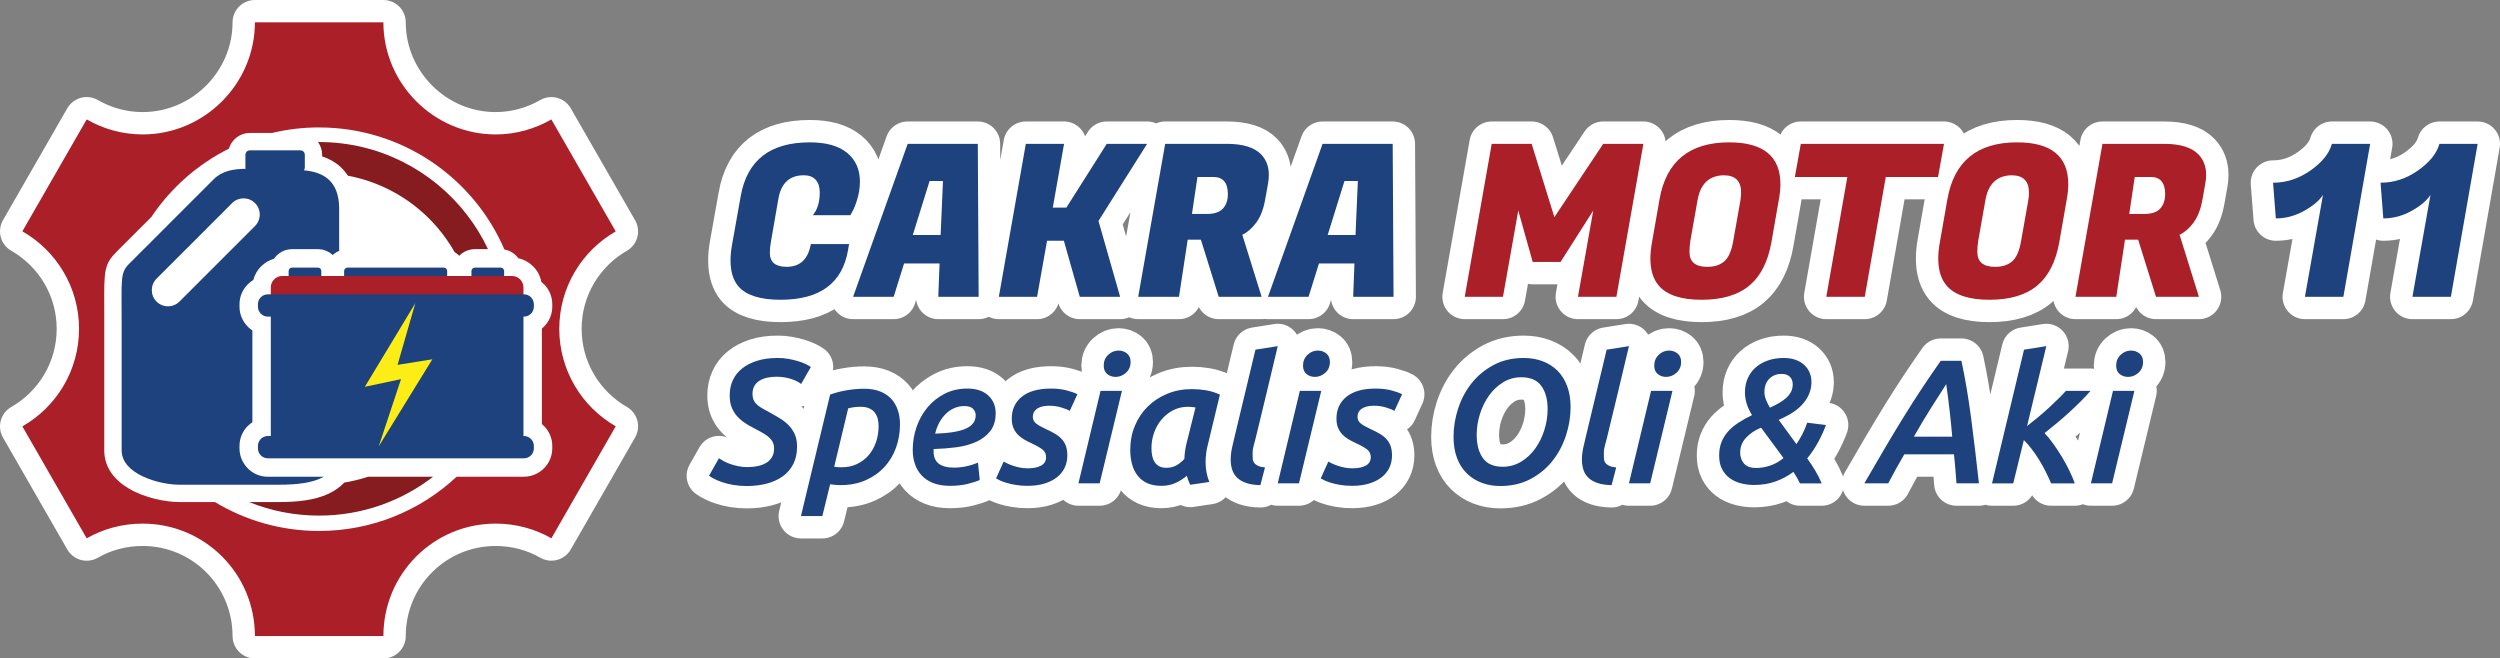
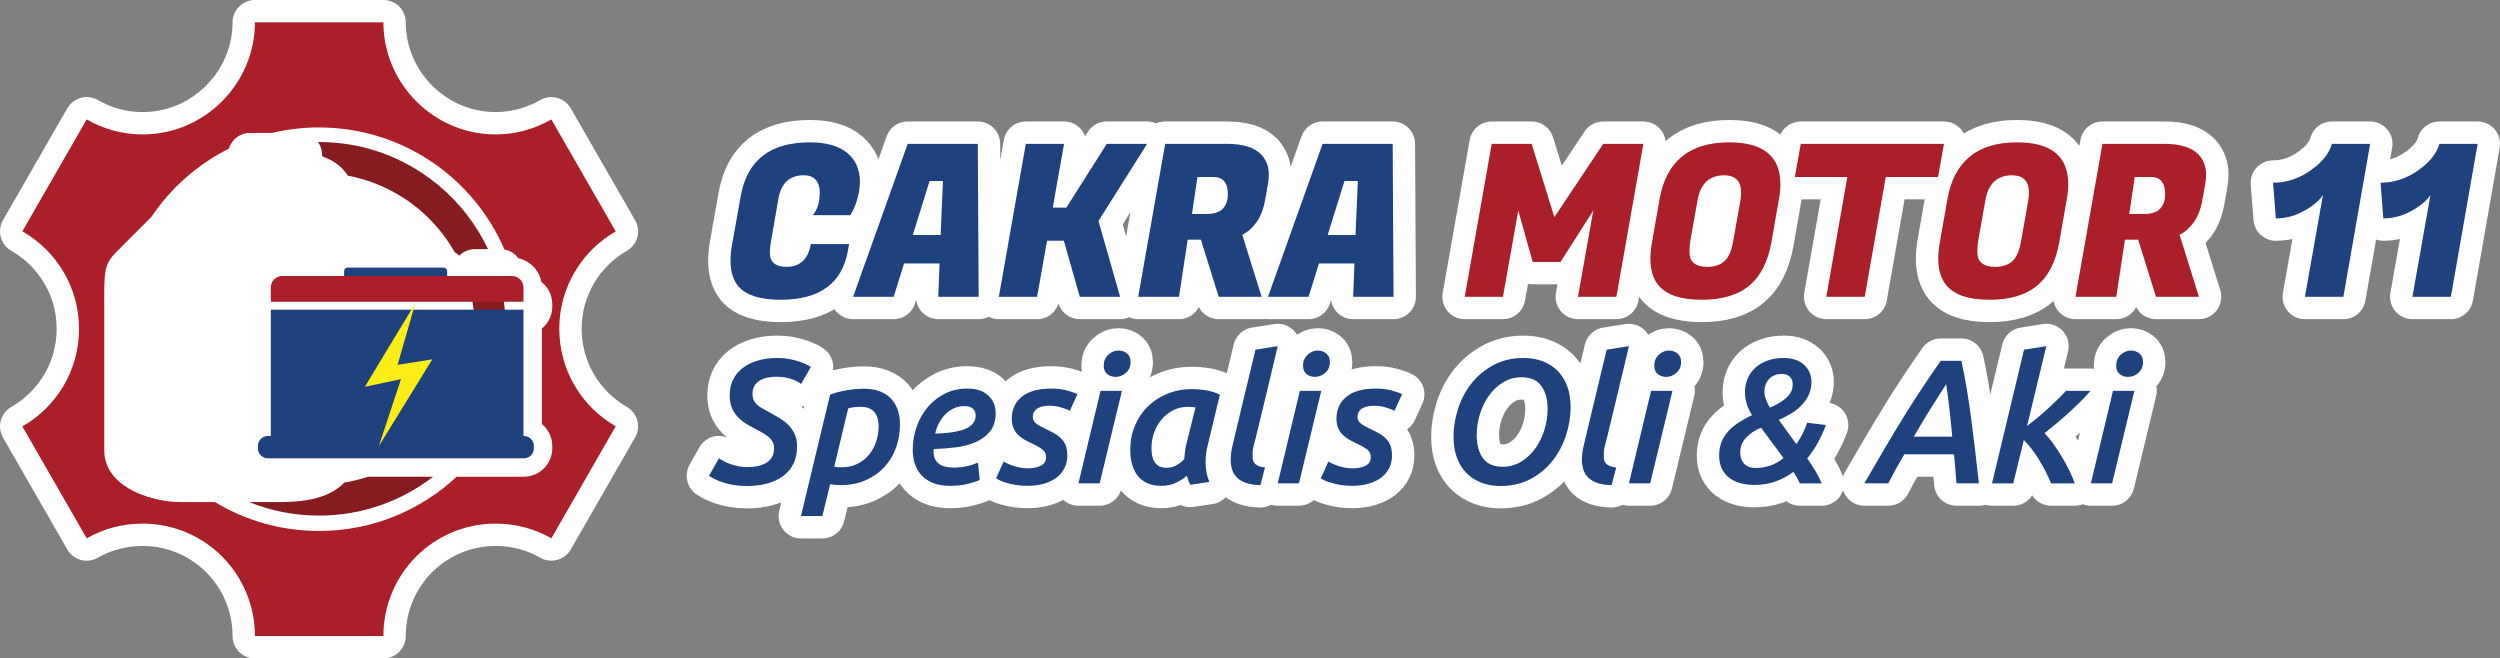
<svg xmlns="http://www.w3.org/2000/svg" id="Layer_2" data-name="Layer 2" viewBox="0 0 3242.11 853.88">
  <rect x="0" y="0" width="3242.11" height="853.88" fill="#808080" stroke="none" />
  <defs>
    <style>
      .cls-1 {
        fill: #871c20;
      }

      .cls-1, .cls-2, .cls-3, .cls-4, .cls-5 {
        fill-rule: evenodd;
      }

      .cls-2, .cls-6 {
        fill: #1d427d;
      }

      .cls-7, .cls-8, .cls-5 {
        fill: #fff;
      }

      .cls-3, .cls-9 {
        fill: #ab1f28;
      }

      .cls-8, .cls-5 {
        stroke: #fff;
        stroke-linecap: round;
        stroke-linejoin: round;
        stroke-width: 58px;
      }

      .cls-4 {
        fill: #fced17;
      }
    </style>
  </defs>
  <g id="Layer_1-2" data-name="Layer 1">
    <g>
      <g>
        <path class="cls-5" d="M654.95,528.52c-6.21,14.72-13.73,28.74-22.41,41.94h22.41v-41.94ZM413.74,165.28c107.78,0,200.33,65.18,240.41,158.26,5.83,1.03,11.06,3.87,15.1,7.89l.1.09c1.05,1.05,2.02,2.19,2.9,3.39,7.33,1.6,13.9,5.31,19.04,10.45h.09c5.42,5.42,9.25,12.45,10.7,20.3,1.15.9,2.24,1.87,3.27,2.9h.09c6.65,6.65,10.77,15.84,10.77,25.97v3.21c0,10.06-4.13,19.23-10.77,25.87l-.09.1c-.84.83-1.71,1.63-2.62,2.38v123.83c.91.75,1.79,1.55,2.62,2.38l.09.09c6.64,6.65,10.77,15.81,10.77,25.87v3.21c0,10.07-4.13,19.23-10.77,25.87l-.09.09c-6.65,6.64-15.81,10.77-25.87,10.77h-87.25c-46.75,43.64-109.5,70.36-178.5,70.36-49.4,0-95.61-13.7-135.03-37.49h-45.79c-18.7,0-45.77-5.6-65.69-17.39-18.6-11.01-32.02-27.25-32.02-49.64v-162.76c0-24.64.01-22.55,0-23.06-.27-47.53-.32-55.46,16.51-72.29l44.53-44.53c25.19-37.58,59.87-68.26,100.61-88.64,1.35-4.56,3.84-8.66,7.13-11.98l.09-.09c5.14-5.11,12.17-8.28,19.87-8.28h28.77c19.58-4.68,40.01-7.17,61.02-7.17ZM757.15,228.17l-42.1-73.26c-21.29,12.2-45.96,19.42-72.26,19.42-80.41,0-145.59-66.07-145.59-145.34h-166.62c0,79.27-65.18,145.34-145.59,145.34-26.42,0-51.2-7.16-72.55-19.47L29,299.99c43.9,25.07,73.5,72.3,73.5,126.48s-29.59,101.42-73.5,126.49l42.93,74.71h0s40.51,70.48,40.51,70.48c21.36-12.3,46.14-19.1,72.55-19.1,80.41,0,145.59,64.95,145.59,145.83h166.62c0-80.88,65.18-145.84,145.59-145.84,26.3,0,50.97,6.85,72.26,19.05l83.44-145.24c-43.74-25.11-73.2-72.37-73.2-126.43,0-54.05,29.46-101.21,73.2-126.32l-41.34-71.93Z" />
        <path class="cls-5" d="M610.82,381.82c3.24,14.35,4.95,29.29,4.95,44.62,0,56.39-23.1,107.37-60.36,144.02h53.1c25.69-34.67,42.32-76.45,46.44-121.84v-44.52c-.69-7.53-1.72-14.96-3.09-22.27h-41.04ZM323.04,651.1c28.01,11.32,58.63,17.56,90.7,17.56,55.71,0,107.01-18.82,147.93-50.42h-84.32c-9.94,3.3-20.22,5.84-30.78,7.57-5.61,5.95-12.54,10.71-20.55,14.5-18.01,8.53-40.76,10.79-64.84,10.79h-38.14ZM451.19,227.88c45.73,8.57,86.03,32.55,115.31,66.34,8.75,10.11,16.53,21.09,23.16,32.8,2.1,1.24,4.04,2.74,5.76,4.46l.05-.05.22.22.17-.17-.05-.05c5.13-5.13,12.23-8.32,20.07-8.32h16.99c-7.5-15.88-16.67-30.81-27.3-44.57-44.3-57.37-113.74-94.33-191.83-94.33l-1.35.02c3.38,4.66,5.37,10.35,5.37,16.45v2.12c8.54,2.8,16.49,7.06,23.42,13.34,3.77,3.42,7.13,7.31,10.01,11.74Z" />
        <path class="cls-5" d="M301.03,263.36l-98.04,98.04c-8.17,8.17-8.17,21.54,0,29.71,8.17,8.17,21.54,8.17,29.71,0l98.04-98.04c8.17-8.17,8.17-21.54,0-29.71-8.17-8.17-21.54-8.17-29.71,0M439.85,381.82v188.64h-64.78v-188.64h64.78ZM439.85,270.94v54.39c-3.1,1.31-5.93,3.16-8.36,5.43-5.07-4.72-11.85-7.64-19.27-7.64h-33.41c-7.83,0-14.94,3.19-20.07,8.32-1.25,1.25-2.39,2.63-3.4,4.1-6.35,1.84-12.05,5.27-16.62,9.84h-.09c-4.81,4.81-8.37,10.89-10.12,17.68-2.57,1.55-4.94,3.41-7.05,5.52l-.09.09c-6.64,6.65-10.77,15.81-10.77,25.87v3.21c0,10.05,4.15,19.23,10.82,25.92l-.05.05c1.8,1.8,3.79,3.41,5.93,4.81v119.04c-2.1,1.38-4.06,2.98-5.83,4.75h-.1c-6.64,6.64-10.78,15.84-10.78,25.97v3.21c0,10.05,4.15,19.23,10.82,25.92l-.05.05c6.64,6.65,15.84,10.78,25.97,10.78h72.54c-14.55,8.25-35.66,10.35-58.65,10.35h-128.26c-27.18,0-75.2-13.96-75.2-44.52v-162.76c0-60.46-2.1-67.42,9.92-79.43l109.24-109.24c11.37-11.37,26.06-13.51,41.58-13.77-.15-.51-.23-1.05-.23-1.61v-16.57c0-3.14,2.57-5.72,5.72-5.72h65.6c3.14,0,5.72,2.57,5.72,5.72v16.57c0,1.35-.48,2.6-1.27,3.58,24.66,2.23,45.82,12.87,45.82,50.1Z" />
        <path class="cls-5" d="M378.81,347h33.41c2.47,0,4.49,2.02,4.49,4.5v8.99c0,2.47-2.02,4.5-4.49,4.5h-33.41c-2.47,0-4.5-2.02-4.5-4.5v-8.99c0-2.47,2.02-4.5,4.5-4.5" />
        <path class="cls-5" d="M450.77,347h124.63c2.48,0,4.5,2.02,4.5,4.5v8.99c0,2.47-2.03,4.5-4.5,4.5h-124.63c-2.47,0-4.5-2.02-4.5-4.5v-8.99c0-2.47,2.02-4.5,4.5-4.5" />
        <path class="cls-5" d="M615.88,347h33.41c2.47,0,4.5,2.02,4.5,4.5v8.99c0,2.47-2.02,4.5-4.5,4.5h-33.41c-2.48,0-4.5-2.02-4.5-4.5v-8.99c0-2.47,2.02-4.5,4.5-4.5" />
        <path class="cls-5" d="M365.97,357.93h298.09c8.13,0,14.78,6.65,14.78,14.78v18.63h-327.65v-18.63c0-8.13,6.65-14.78,14.78-14.78" />
        <rect class="cls-8" x="351.19" y="401.61" width="327.65" height="179.89" />
        <path class="cls-5" d="M347.33,381.7h332.15c7.07,0,12.85,5.78,12.85,12.85v3.22c0,7.07-5.78,12.84-12.85,12.84h-332.15c-7.06,0-12.85-5.78-12.85-12.84v-3.22c0-7.06,5.78-12.85,12.85-12.85" />
        <path class="cls-5" d="M347.33,565.44h332.15c7.07,0,12.85,5.78,12.85,12.85v3.22c0,7.07-5.78,12.85-12.85,12.85h-332.15c-7.06,0-12.85-5.78-12.85-12.85v-3.22c0-7.06,5.78-12.85,12.85-12.85" />
        <polygon class="cls-5" points="538.57 393.28 473.14 501.6 520.07 491.67 491.19 578.75 560.68 465.95 515.56 473.17 538.57 393.28" />
        <path class="cls-8" d="M1743.57,234.75l-21.77,69.98h36.09l3.03-69.98h-17.36ZM1754.86,384.9l1.65-43.25h-46.01l-13.5,43.25h-52.62l70.8-198.36h90.92l1.1,198.36h-52.34ZM1573.59,229.52h-20.66l-7.16,47.94h19.29c9.73,0,16.71-2.34,20.94-7.02,4.22-4.68,6.34-10.88,6.34-18.6,0-14.88-6.25-22.32-18.73-22.32ZM1590.94,186.54c20.94,0,35.81,4.59,44.63,13.77,6.61,6.98,9.92,15.8,9.92,26.45,0,3.67-.37,7.53-1.1,11.57l-3.85,21.49c-2.2,11.94-6.02,21.58-11.43,28.93-5.42,7.35-11.43,12.58-18.05,15.71l25.07,80.44h-55.65l-23.14-74.11h-17.08l-11.29,74.11h-52.9l34.99-198.36h79.89ZM1487.63,186.54l-63.09,100.01,28.1,98.35h-52.34l-20.66-72.73h-21.77l-12.95,72.73h-49.59l34.99-198.36h49.59l-14.6,82.65h17.63l52.35-82.65h52.34ZM1205.52,234.75l-21.76,69.98h36.09l3.03-69.98h-17.36ZM1216.81,384.9l1.65-43.25h-46.01l-13.5,43.25h-52.62l70.8-198.36h90.92l1.1,198.36h-52.34ZM1012.39,388.75c-26.26,0-44.45-5.69-54.55-17.08-6.98-8.08-10.47-19.38-10.47-33.89,0-6.24.64-12.95,1.93-20.11l11.3-63.36c8.27-46.47,38.11-69.7,89.54-69.7,21.31,0,37.47,4.55,48.49,13.64,11.02,9.09,16.53,21.53,16.53,37.33,0,7.35-1.06,14.65-3.17,21.9-2.11,7.25-4.18,12.62-6.2,16.11l-3.03,5.51h-48.76c6.06-6.98,9.09-16.9,9.09-29.76,0-6.8-1.74-12.17-5.23-16.12-3.49-3.95-8.63-5.92-15.43-5.92-18.55,0-29.57,10.29-33.06,30.85l-9.64,55.65c-.92,4.78-1.38,9.46-1.38,14.05,0,12.12,7.26,18.18,21.76,18.18,17.45,0,27.92-9.83,31.41-29.48h49.59l-1.38,7.99c-7.35,42.8-36.46,64.19-87.33,64.19Z" />
        <path class="cls-8" d="M2789.1,229.52h-20.66l-7.16,47.94h19.29c9.73,0,16.71-2.34,20.94-7.02,4.22-4.68,6.34-10.88,6.34-18.6,0-14.88-6.25-22.32-18.73-22.32M2806.45,186.54c20.94,0,35.82,4.59,44.63,13.77,6.61,6.98,9.92,15.8,9.92,26.45,0,3.67-.37,7.53-1.1,11.57l-3.85,21.49c-2.21,11.94-6.02,21.58-11.43,28.93-5.42,7.35-11.43,12.58-18.05,15.71l25.07,80.44h-55.65l-23.14-74.11h-17.08l-11.3,74.11h-52.9l34.99-198.36h79.89ZM2587.43,346.05c9.18,0,16.53-2.39,22.04-7.16,5.51-4.77,9.37-13.59,11.57-26.45l9.37-52.9c.55-3.67.83-6.98.83-9.92,0-14.88-7.53-22.31-22.59-22.31-18.92.36-30.21,11.11-33.89,32.23l-9.37,52.9c-.73,4.59-1.1,9.37-1.1,14.33,0,12.86,7.71,19.28,23.14,19.28ZM2615.81,184.61c44.26,0,66.4,18.09,66.4,54.27,0,6.06-.64,12.58-1.93,19.56l-9.64,55.1c-4.41,25.53-13.96,44.45-28.65,56.75-14.7,12.3-35.36,18.46-61.99,18.46s-45.18-6.15-55.65-18.46c-7.16-8.45-10.75-20.11-10.75-34.99,0-6.61.73-13.87,2.21-21.76l9.64-55.1c8.63-49.22,38.75-73.83,90.36-73.83ZM2513.33,229.52h-67.77l-27.27,155.38h-49.87l27.27-155.38h-68.05l7.72-42.98h185.68l-7.71,42.98ZM2214.13,346.05c9.18,0,16.53-2.39,22.04-7.16,5.51-4.77,9.37-13.59,11.57-26.45l9.37-52.9c.55-3.67.83-6.98.83-9.92,0-14.88-7.53-22.31-22.59-22.31-18.92.36-30.21,11.11-33.89,32.23l-9.37,52.9c-.73,4.59-1.1,9.37-1.1,14.33,0,12.86,7.71,19.28,23.14,19.28ZM2242.51,184.61c44.26,0,66.4,18.09,66.4,54.27,0,6.06-.64,12.58-1.93,19.56l-9.64,55.1c-4.41,25.53-13.96,44.45-28.65,56.75-14.69,12.3-35.36,18.46-61.99,18.46s-45.18-6.15-55.65-18.46c-7.16-8.45-10.75-20.11-10.75-34.99,0-6.61.73-13.87,2.21-21.76l9.64-55.1c8.63-49.22,38.75-73.83,90.36-73.83ZM1986.3,186.54l29.48,95.05,63.36-95.05h52.07l-34.99,198.36h-49.86l19.84-111.85-42.43,66.67h-36.09l-18.73-66.67-19.84,111.85h-49.59l34.99-198.36h51.79Z" />
        <path class="cls-8" d="M3178.4,384.9h-49.86l23.42-132.24c-4.41,7.16-12.49,14.05-24.25,20.66-11.75,6.61-24.06,9.92-36.91,9.92l-3.58-46.28c17.27,0,33.43-5.28,48.49-15.84,15.06-10.56,24.33-22.08,27.82-34.57h49.59l-34.72,198.36ZM3038.99,384.9h-49.86l23.42-132.24c-4.41,7.16-12.49,14.05-24.25,20.66-11.75,6.61-24.06,9.92-36.91,9.92l-3.58-46.28c17.27,0,33.43-5.28,48.49-15.84,15.06-10.56,24.34-22.08,27.82-34.57h49.59l-34.72,198.36Z" />
        <path class="cls-8" d="M2759.71,488.78c-4.13,0-7.72-1.22-10.78-3.67-3.06-2.45-4.59-6.12-4.59-11.01,0-5.66,1.95-10.32,5.85-13.99,3.9-3.67,8.37-5.5,13.42-5.5,4.13,0,7.76,1.26,10.9,3.78,3.13,2.52,4.7,6.23,4.7,11.12,0,5.66-1.99,10.28-5.96,13.88-3.97,3.59-8.49,5.39-13.53,5.39M2739.07,626.84h-27.52l28.67-119.95h27.75l-28.9,119.95ZM2628.75,552.54c4.74-3.67,9.56-7.53,14.45-11.58,4.89-4.05,9.52-8.1,13.87-12.15,4.36-4.05,8.45-7.95,12.27-11.7,3.82-3.75,7.11-7.15,9.86-10.21h31.88c-3.67,4.28-7.87,8.79-12.61,13.53-4.74,4.74-9.71,9.48-14.91,14.22-5.2,4.74-10.55,9.4-16.05,13.99-5.5,4.59-10.85,8.94-16.05,13.07,3.82,3.97,7.64,8.64,11.47,13.99,3.82,5.35,7.49,10.93,11.01,16.74,3.52,5.81,6.73,11.7,9.63,17.66,2.91,5.97,5.28,11.55,7.11,16.74h-30.73c-2.14-5.05-4.51-10.17-7.11-15.37-2.6-5.2-5.43-10.28-8.49-15.25-3.06-4.97-6.27-9.63-9.63-13.99-3.36-4.36-6.73-8.22-10.09-11.58l-13.76,56.19h-27.52l41.51-173.38,28.9-4.59-25,103.66ZM2523.94,498.18c-5.81,9.02-12.27,19.15-19.38,30.39-7.11,11.24-14.64,23.81-22.59,37.73h49.77c-.92-10.86-2.03-21.98-3.33-33.37-1.3-11.39-2.79-22.97-4.47-34.75ZM2537.24,626.84c-.46-6.42-.96-12.8-1.49-19.15-.54-6.34-1.11-12.5-1.72-18.46h-64.45c-3.52,5.96-6.99,12.04-10.43,18.23-3.44,6.19-6.92,12.65-10.43,19.38h-30.96c9.33-16.21,18.23-31.5,26.72-45.87,8.49-14.37,16.74-28.06,24.77-41.05,8.03-13,15.98-25.42,23.85-37.27,7.87-11.85,15.79-23.43,23.74-34.74h26.83c4.89,22.78,9.1,47.66,12.61,74.65,3.52,26.98,6.88,55.08,10.09,84.28h-29.13ZM2288.18,508.5c0,3.06.65,6.27,1.95,9.63,1.3,3.36,3.02,6.88,5.16,10.55,4.13-1.84,7.99-3.78,11.58-5.85,3.59-2.06,6.73-4.28,9.4-6.65,2.68-2.37,4.78-5.01,6.31-7.91,1.53-2.9,2.29-6.19,2.29-9.86,0-3.97-1.22-7.22-3.67-9.75-2.45-2.52-6.12-3.78-11.01-3.78-2.91,0-5.66.5-8.26,1.49-2.6.99-4.93,2.45-7,4.36-2.06,1.91-3.71,4.36-4.93,7.34-1.22,2.98-1.83,6.46-1.83,10.44ZM2277.63,606.89c5.66,0,11.54-.99,17.66-2.98,6.12-1.99,12-5.27,17.66-9.86l-29.13-39.45c-7.8,3.21-14.26,7.53-19.38,12.96-5.12,5.43-7.68,11.89-7.68,19.38,0,5.66,1.65,10.4,4.93,14.22,3.29,3.82,8.6,5.73,15.94,5.73ZM2274.64,628.91c-5.96,0-11.7-.73-17.2-2.18-5.5-1.46-10.32-3.71-14.45-6.77-4.13-3.06-7.41-6.99-9.86-11.81-2.45-4.82-3.67-10.59-3.67-17.32s.99-12.19,2.98-17.31c1.99-5.12,4.82-9.75,8.48-13.87,3.67-4.13,8.14-7.91,13.42-11.35,5.28-3.44,11.2-6.77,17.77-9.98-2.9-4.59-5.16-9.33-6.77-14.22-1.6-4.89-2.41-10.01-2.41-15.37,0-6.57,1.19-12.57,3.56-18,2.37-5.43,5.73-10.09,10.09-13.99,4.36-3.9,9.63-6.96,15.82-9.17,6.19-2.22,13.11-3.33,20.75-3.33,11.01,0,19.76,2.91,26.26,8.71,6.5,5.81,9.75,13.38,9.75,22.71,0,8.72-2.79,16.9-8.37,24.54-5.58,7.65-13.49,14.07-23.74,19.27-1.68.92-3.4,1.8-5.16,2.64-1.76.84-3.48,1.64-5.16,2.41l22.93,31.42c2.75-3.98,5.31-8.26,7.68-12.84,2.37-4.59,4.47-9.56,6.31-14.91l24.31,2.98c-2.75,7.49-6.15,14.94-10.21,22.36-4.05,7.41-8.75,14.41-14.1,20.98,3.98,5.5,7.57,10.97,10.78,16.4,3.21,5.43,5.89,10.74,8.03,15.94h-28.21c-1.07-2.29-2.33-4.7-3.78-7.22-1.45-2.52-3.02-5.08-4.7-7.68-7.19,5.35-14.98,9.52-23.39,12.5-8.41,2.98-17.66,4.47-27.75,4.47ZM2160.66,488.78c-4.13,0-7.72-1.22-10.78-3.67-3.06-2.45-4.59-6.12-4.59-11.01,0-5.66,1.95-10.32,5.85-13.99,3.9-3.67,8.37-5.5,13.42-5.5,4.13,0,7.76,1.26,10.89,3.78,3.13,2.52,4.7,6.23,4.7,11.12,0,5.66-1.99,10.28-5.96,13.88-3.97,3.59-8.49,5.39-13.53,5.39ZM2140.02,626.84h-27.52l28.67-119.95h27.75l-28.9,119.95ZM2090.02,629.14c-7.19-.15-13.26-1.07-18.23-2.75-4.97-1.68-8.94-3.98-11.93-6.88-2.98-2.91-5.12-6.35-6.42-10.32-1.3-3.98-1.95-8.33-1.95-13.07s.58-10.05,1.72-15.48c1.15-5.43,2.41-10.82,3.78-16.17l26.6-111,28.9-4.59c-4.74,20.03-9.48,39.94-14.22,59.74-4.74,19.8-9.56,39.72-14.45,59.74-.76,3.21-1.61,6.38-2.52,9.52-.92,3.13-1.38,6.23-1.38,9.29,0,2.6.04,5.01.11,7.22.08,2.22.69,4.13,1.83,5.73,1.15,1.61,2.87,2.94,5.16,4.01,2.29,1.07,5.28,1.76,8.94,2.06l-5.96,22.93ZM1945.77,630.28c-8.87,0-17.01-1.41-24.42-4.24-7.41-2.83-13.84-6.92-19.27-12.27-5.42-5.35-9.63-12-12.61-19.95-2.98-7.95-4.47-17.05-4.47-27.29,0-12.23,1.99-24.47,5.96-36.7,3.98-12.23,9.83-23.2,17.54-32.91,7.72-9.71,17.24-17.58,28.55-23.62,11.32-6.04,24.31-9.06,38.99-9.06,8.87,0,17.05,1.41,24.54,4.24,7.49,2.83,13.91,6.92,19.26,12.27,5.35,5.35,9.52,12,12.5,19.95,2.98,7.95,4.47,17.05,4.47,27.29,0,12.23-1.99,24.46-5.96,36.69-3.98,12.23-9.79,23.2-17.43,32.91-7.64,9.71-17.16,17.58-28.55,23.62-11.39,6.04-24.42,9.06-39.1,9.06ZM1973.06,489.24c-8.72,0-16.63,2.18-23.74,6.54-7.11,4.36-13.19,10.05-18.23,17.09-5.05,7.03-8.98,15.02-11.81,23.96-2.83,8.94-4.24,18-4.24,27.18,0,12.54,2.68,22.55,8.03,30.05,5.35,7.49,13.92,11.24,25.69,11.24,8.71,0,16.67-2.18,23.85-6.54,7.18-4.36,13.3-10.05,18.35-17.08,5.05-7.03,8.98-15.02,11.81-23.97,2.83-8.94,4.24-18,4.24-27.18,0-12.54-2.71-22.55-8.14-30.04-5.43-7.49-14.03-11.24-25.8-11.24ZM1753.81,607.35c7.34,0,13.15-1.18,17.43-3.55,4.28-2.37,6.42-6,6.42-10.9,0-3.97-1.38-7.15-4.13-9.52-2.75-2.37-7.57-5.16-14.45-8.37-3.67-1.68-7.07-3.44-10.21-5.27-3.13-1.83-5.85-3.98-8.14-6.42-2.29-2.45-4.13-5.31-5.5-8.6-1.38-3.29-2.06-7.22-2.06-11.81,0-11.93,4.36-21.4,13.07-28.44,8.72-7.03,21.33-10.55,37.84-10.55,7.65,0,14.49.8,20.53,2.41,6.04,1.61,10.59,3.25,13.65,4.93l-9.86,21.56c-2.6-1.53-6.34-3.02-11.24-4.47-4.89-1.45-10.01-2.18-15.36-2.18-2.6,0-5.16.23-7.68.69-2.52.46-4.78,1.22-6.76,2.29-1.99,1.07-3.63,2.56-4.93,4.47-1.3,1.91-1.95,4.24-1.95,6.99,0,3.52,1.41,6.39,4.24,8.6,2.83,2.22,6.92,4.55,12.27,7,5.04,2.29,9.33,4.51,12.84,6.65,3.52,2.14,6.42,4.55,8.71,7.22,2.29,2.68,3.98,5.66,5.05,8.94,1.07,3.29,1.61,7.22,1.61,11.81,0,5.66-1.15,10.9-3.44,15.71-2.29,4.82-5.62,8.94-9.98,12.38-4.36,3.44-9.75,6.16-16.17,8.14-6.42,1.99-13.76,2.98-22.02,2.98-5.66,0-10.74-.38-15.25-1.15-4.51-.76-8.45-1.64-11.81-2.64-3.36-.99-6.19-2.03-8.49-3.1-2.29-1.07-4.05-1.98-5.27-2.75l9.86-21.79c1.07.61,2.64,1.41,4.7,2.41,2.06.99,4.43,1.95,7.11,2.87,2.68.92,5.66,1.72,8.94,2.41,3.29.69,6.77,1.03,10.43,1.03ZM1705.19,488.78c-4.13,0-7.72-1.22-10.78-3.67-3.06-2.45-4.59-6.12-4.59-11.01,0-5.66,1.95-10.32,5.85-13.99,3.9-3.67,8.37-5.5,13.42-5.5,4.13,0,7.76,1.26,10.89,3.78,3.13,2.52,4.7,6.23,4.7,11.12,0,5.66-1.99,10.28-5.96,13.88-3.97,3.59-8.49,5.39-13.53,5.39ZM1684.55,626.84h-27.52l28.67-119.95h27.75l-28.9,119.95ZM1634.55,629.14c-7.19-.15-13.26-1.07-18.23-2.75-4.97-1.68-8.94-3.98-11.93-6.88-2.98-2.91-5.12-6.35-6.42-10.32-1.3-3.98-1.95-8.33-1.95-13.07s.57-10.05,1.72-15.48c1.15-5.43,2.41-10.82,3.78-16.17l26.6-111,28.9-4.59c-4.74,20.03-9.48,39.94-14.22,59.74-4.74,19.8-9.56,39.72-14.45,59.74-.76,3.21-1.61,6.38-2.52,9.52-.92,3.13-1.38,6.23-1.38,9.29,0,2.6.04,5.01.11,7.22.08,2.22.69,4.13,1.83,5.73,1.15,1.61,2.87,2.94,5.16,4.01,2.29,1.07,5.28,1.76,8.94,2.06l-5.96,22.93ZM1550.38,528.45c-2.9-.61-6.19-.92-9.86-.92-6.88,0-13.23,1.49-19.04,4.47-5.81,2.98-10.82,6.96-15.02,11.93-4.2,4.97-7.45,10.66-9.75,17.09-2.29,6.42-3.44,13.15-3.44,20.18,0,3.52.31,6.8.92,9.86.61,3.06,1.65,5.73,3.1,8.03,1.45,2.29,3.4,4.13,5.85,5.5,2.45,1.38,5.58,2.06,9.4,2.06,4.9,0,9.21-1.03,12.96-3.1,3.75-2.06,7.22-4.85,10.43-8.37.16-3.98.5-7.72,1.03-11.24.54-3.52,1.26-7.03,2.18-10.55l11.24-44.95ZM1565.52,580.29c-.46,1.68-.92,4.43-1.38,8.26-.46,3.82-.69,7.41-.69,10.78,0,4.43.38,8.75,1.15,12.96.76,4.2,1.99,8.45,3.67,12.73l-24.77,3.67c-1.83-3.67-3.28-7.57-4.36-11.7-3.82,3.36-8.52,6.38-14.1,9.06-5.58,2.67-11.89,4.01-18.92,4.01s-13.34-1.18-18.46-3.55c-5.12-2.37-9.29-5.66-12.5-9.86-3.21-4.2-5.58-9.13-7.11-14.79-1.53-5.65-2.29-11.77-2.29-18.35,0-11.16,1.99-21.56,5.97-31.19,3.97-9.63,9.52-17.96,16.63-25,7.11-7.03,15.56-12.58,25.34-16.63,9.78-4.05,20.49-6.08,32.11-6.08,5.96,0,11.96.5,18,1.49,6.04.99,12.12,2.87,18.23,5.62l-16.51,68.58ZM1446.72,488.78c-4.13,0-7.72-1.22-10.78-3.67-3.06-2.45-4.59-6.12-4.59-11.01,0-5.66,1.95-10.32,5.85-13.99,3.9-3.67,8.37-5.5,13.42-5.5,4.13,0,7.76,1.26,10.89,3.78,3.13,2.52,4.7,6.23,4.7,11.12,0,5.66-1.99,10.28-5.96,13.88-3.97,3.59-8.49,5.39-13.53,5.39ZM1426.08,626.84h-27.52l28.67-119.95h27.75l-28.9,119.95ZM1332.74,607.35c7.34,0,13.15-1.18,17.43-3.55,4.28-2.37,6.42-6,6.42-10.9,0-3.97-1.38-7.15-4.13-9.52-2.75-2.37-7.57-5.16-14.45-8.37-3.67-1.68-7.07-3.44-10.21-5.27-3.13-1.83-5.85-3.98-8.14-6.42-2.29-2.45-4.13-5.31-5.5-8.6-1.38-3.29-2.06-7.22-2.06-11.81,0-11.93,4.36-21.4,13.07-28.44,8.72-7.03,21.33-10.55,37.84-10.55,7.65,0,14.49.8,20.53,2.41,6.04,1.61,10.59,3.25,13.65,4.93l-9.86,21.56c-2.6-1.53-6.34-3.02-11.24-4.47-4.89-1.45-10.02-2.18-15.36-2.18-2.6,0-5.16.23-7.68.69-2.52.46-4.78,1.22-6.76,2.29-1.99,1.07-3.63,2.56-4.93,4.47-1.3,1.91-1.95,4.24-1.95,6.99,0,3.52,1.41,6.39,4.24,8.6,2.83,2.22,6.92,4.55,12.27,7,5.04,2.29,9.33,4.51,12.84,6.65,3.52,2.14,6.42,4.55,8.72,7.22,2.29,2.68,3.98,5.66,5.05,8.94,1.07,3.29,1.61,7.22,1.61,11.81,0,5.66-1.15,10.9-3.44,15.71-2.29,4.82-5.62,8.94-9.98,12.38-4.36,3.44-9.75,6.16-16.17,8.14-6.42,1.99-13.76,2.98-22.02,2.98-5.66,0-10.74-.38-15.25-1.15-4.51-.76-8.45-1.64-11.81-2.64-3.36-.99-6.19-2.03-8.49-3.1-2.29-1.07-4.05-1.98-5.28-2.75l9.86-21.79c1.07.61,2.64,1.41,4.7,2.41,2.06.99,4.43,1.95,7.11,2.87,2.68.92,5.66,1.72,8.94,2.41,3.29.69,6.77,1.03,10.43,1.03ZM1250.41,526.62c-4.59,0-8.94.92-13.07,2.75-4.13,1.83-7.8,4.36-11.01,7.57-3.21,3.21-6,6.99-8.37,11.35-2.37,4.36-4.09,9.06-5.16,14.1,18.35-.61,31.69-2.83,40.02-6.65,8.33-3.82,12.5-9.56,12.5-17.2,0-3.06-1.11-5.81-3.33-8.26-2.22-2.45-6.08-3.67-11.58-3.67ZM1183.67,583.5c0-10.24,1.64-20.14,4.93-29.7,3.29-9.56,8.03-18.04,14.22-25.46,6.19-7.42,13.65-13.34,22.36-17.77,8.72-4.43,18.5-6.65,29.36-6.65,11.62,0,20.64,2.98,27.06,8.95,6.42,5.96,9.63,13.61,9.63,22.93s-2.37,17.43-7.11,23.39c-4.74,5.96-10.89,10.63-18.46,13.99-7.57,3.36-16.13,5.66-25.69,6.88-9.55,1.22-19.22,1.99-29.01,2.29-.15.3-.23.61-.23.92v2.29c0,13.91,8.79,20.87,26.37,20.87,10.4,0,20.79-2.14,31.19-6.42l2.29,22.47c-3.67,1.68-8.87,3.36-15.59,5.05-6.73,1.68-14.37,2.52-22.93,2.52s-15.9-1.22-22.02-3.67c-6.11-2.45-11.12-5.81-15.02-10.09-3.9-4.28-6.77-9.21-8.6-14.79-1.84-5.58-2.75-11.58-2.75-18ZM1167.15,550.01c0,10.85-1.72,21.06-5.16,30.62-3.44,9.55-8.49,17.93-15.14,25.11-6.65,7.19-14.75,12.88-24.31,17.08-9.56,4.21-20.53,6.31-32.91,6.31-2.14,0-4.32-.12-6.54-.34-2.22-.23-4.39-.5-6.54-.8l-10.09,41.28h-27.75l37.84-157.56c6.27-2.29,13.26-4.13,20.98-5.5,7.72-1.38,15.48-2.06,23.28-2.06s14.87,1.19,20.75,3.55c5.89,2.37,10.7,5.62,14.45,9.75,3.74,4.13,6.54,8.98,8.37,14.56,1.84,5.58,2.75,11.58,2.75,18.01ZM1081.84,605.28c1.53.31,3.13.5,4.82.57,1.68.08,3.36.11,5.04.11,7.34,0,13.95-1.41,19.84-4.24,5.89-2.83,10.89-6.65,15.02-11.47,4.13-4.82,7.3-10.47,9.52-16.97,2.22-6.5,3.33-13.42,3.33-20.76,0-3.36-.38-6.54-1.15-9.52-.76-2.98-2.03-5.62-3.78-7.91-1.76-2.29-4.13-4.13-7.11-5.5-2.98-1.38-6.77-2.06-11.35-2.06-3.06,0-5.96.19-8.71.57-2.75.38-5.2.88-7.34,1.49l-18.12,75.68ZM969.69,605.74c4.13,0,8.22-.38,12.27-1.15,4.05-.76,7.72-2.06,11.01-3.9,3.28-1.83,5.92-4.32,7.91-7.45,1.99-3.13,2.98-7.07,2.98-11.81,0-3.52-.76-6.54-2.29-9.06-1.53-2.52-3.59-4.78-6.19-6.77-2.6-1.99-5.54-3.86-8.83-5.62-3.29-1.76-6.77-3.63-10.43-5.62-3.98-1.99-7.76-4.24-11.35-6.76-3.59-2.53-6.77-5.39-9.52-8.6-2.75-3.21-4.93-6.96-6.54-11.24-1.61-4.28-2.41-9.33-2.41-15.14,0-7.03,1.34-13.49,4.01-19.38,2.68-5.89,6.65-10.97,11.92-15.25,5.28-4.28,11.77-7.64,19.49-10.09,7.72-2.45,16.7-3.67,26.95-3.67,4.74,0,9.29.38,13.65,1.15,4.36.77,8.45,1.72,12.27,2.87,3.82,1.15,7.19,2.41,10.09,3.78,2.91,1.38,5.2,2.68,6.88,3.9l-12.61,22.02c-3.21-2.6-7.68-4.82-13.42-6.65-5.73-1.84-12.04-2.75-18.92-2.75-4.13,0-8.06.42-11.81,1.26-3.75.84-7.03,2.14-9.86,3.9-2.83,1.76-5.04,4.05-6.65,6.88-1.61,2.83-2.41,6.15-2.41,9.98,0,3.52.57,6.42,1.72,8.71,1.15,2.29,2.75,4.32,4.82,6.08,2.06,1.76,4.47,3.36,7.22,4.82,2.75,1.45,5.73,3.1,8.94,4.93,4.74,2.6,9.21,5.2,13.42,7.8,4.2,2.6,7.91,5.58,11.12,8.94,3.21,3.36,5.77,7.22,7.68,11.58,1.91,4.36,2.87,9.59,2.87,15.71,0,8.56-1.6,16.05-4.82,22.48-3.21,6.42-7.72,11.73-13.53,15.94-5.81,4.2-12.69,7.38-20.64,9.52-7.95,2.14-16.67,3.21-26.14,3.21-6.27,0-12.04-.46-17.32-1.38-5.27-.92-9.98-2.06-14.1-3.44-4.13-1.38-7.68-2.83-10.66-4.36-2.98-1.53-5.31-2.9-6.99-4.13l12.84-22.7c1.53,1.07,3.56,2.29,6.08,3.67,2.52,1.38,5.39,2.64,8.6,3.78,3.21,1.15,6.73,2.1,10.55,2.87,3.82.77,7.87,1.15,12.15,1.15Z" />
      </g>
      <rect class="cls-7" x="374.32" y="234.75" width="205.58" height="139.88" />
      <g>
        <path class="cls-3" d="M654.95,528.52c-6.21,14.72-13.73,28.74-22.41,41.94h22.41v-41.94ZM413.74,165.28c107.78,0,200.33,65.18,240.41,158.26,5.83,1.03,11.06,3.87,15.1,7.89l.1.09c1.05,1.05,2.02,2.19,2.9,3.39,7.33,1.6,13.9,5.31,19.04,10.45h.09c5.42,5.42,9.25,12.45,10.7,20.3,1.15.9,2.24,1.87,3.27,2.9h.09c6.65,6.65,10.77,15.84,10.77,25.97v3.21c0,10.06-4.13,19.23-10.77,25.87l-.09.1c-.84.83-1.71,1.63-2.62,2.38v123.83c.91.75,1.79,1.55,2.62,2.38l.09.09c6.64,6.65,10.77,15.81,10.77,25.87v3.21c0,10.07-4.13,19.23-10.77,25.87l-.09.09c-6.65,6.64-15.81,10.77-25.87,10.77h-87.25c-46.75,43.64-109.5,70.36-178.5,70.36-49.4,0-95.61-13.7-135.03-37.49h-45.79c-18.7,0-45.77-5.6-65.69-17.39-18.6-11.01-32.02-27.25-32.02-49.64v-162.76c0-24.64.01-22.55,0-23.06-.27-47.53-.32-55.46,16.51-72.29l44.53-44.53c25.19-37.58,59.87-68.26,100.61-88.64,1.35-4.56,3.84-8.66,7.13-11.98l.09-.09c5.14-5.11,12.17-8.28,19.87-8.28h28.77c19.58-4.68,40.01-7.17,61.02-7.17ZM757.15,228.17l-42.1-73.26c-21.29,12.2-45.96,19.42-72.26,19.42-80.41,0-145.59-66.07-145.59-145.34h-166.62c0,79.27-65.18,145.34-145.59,145.34-26.42,0-51.2-7.16-72.55-19.47L29,299.99c43.9,25.07,73.5,72.3,73.5,126.48s-29.59,101.42-73.5,126.49l42.93,74.71h0s40.51,70.48,40.51,70.48c21.36-12.3,46.14-19.1,72.55-19.1,80.41,0,145.59,64.95,145.59,145.83h166.62c0-80.88,65.18-145.84,145.59-145.84,26.3,0,50.97,6.85,72.26,19.05l83.44-145.24c-43.74-25.11-73.2-72.37-73.2-126.43,0-54.05,29.46-101.21,73.2-126.32l-41.34-71.93Z" />
        <path class="cls-1" d="M610.82,381.82c3.24,14.35,4.95,29.29,4.95,44.62,0,56.39-23.1,107.37-60.36,144.02h53.1c25.69-34.67,42.32-76.45,46.44-121.84v-44.52c-.69-7.53-1.72-14.96-3.09-22.27h-41.04ZM323.04,651.1c28.01,11.32,58.63,17.56,90.7,17.56,55.71,0,107.01-18.82,147.93-50.42h-84.32c-9.94,3.3-20.22,5.84-30.78,7.57-5.61,5.95-12.54,10.71-20.55,14.5-18.01,8.53-40.76,10.79-64.84,10.79h-38.14ZM451.19,227.88c45.73,8.57,86.03,32.55,115.31,66.34,8.75,10.11,16.53,21.09,23.16,32.8,2.1,1.24,4.04,2.74,5.76,4.46l.05-.05.22.22.17-.17-.05-.05c5.13-5.13,12.23-8.32,20.07-8.32h16.99c-7.5-15.88-16.67-30.81-27.3-44.57-44.3-57.37-113.74-94.33-191.83-94.33l-1.35.02c3.38,4.66,5.37,10.35,5.37,16.45v2.12c8.54,2.8,16.49,7.06,23.42,13.34,3.77,3.42,7.13,7.31,10.01,11.74Z" />
-         <path class="cls-2" d="M301.03,263.36l-98.04,98.04c-8.17,8.17-8.17,21.54,0,29.71,8.17,8.17,21.54,8.17,29.71,0l98.04-98.04c8.17-8.17,8.17-21.54,0-29.71-8.17-8.17-21.54-8.17-29.71,0M439.85,381.82v188.64h-64.78v-188.64h64.78ZM439.85,270.94v54.39c-3.1,1.31-5.93,3.16-8.36,5.43-5.07-4.72-11.85-7.64-19.27-7.64h-33.41c-7.83,0-14.94,3.19-20.07,8.32-1.25,1.25-2.39,2.63-3.4,4.1-6.35,1.84-12.05,5.27-16.62,9.84h-.09c-4.81,4.81-8.37,10.89-10.12,17.68-2.57,1.55-4.94,3.41-7.05,5.52l-.09.09c-6.64,6.65-10.77,15.81-10.77,25.87v3.21c0,10.05,4.15,19.23,10.82,25.92l-.05.05c1.8,1.8,3.79,3.41,5.93,4.81v119.04c-2.1,1.38-4.06,2.98-5.83,4.75h-.1c-6.64,6.64-10.78,15.84-10.78,25.97v3.21c0,10.05,4.15,19.23,10.82,25.92l-.05.05c6.64,6.65,15.84,10.78,25.97,10.78h72.54c-14.55,8.25-35.66,10.35-58.65,10.35h-128.26c-27.18,0-75.2-13.96-75.2-44.52v-162.76c0-60.46-2.1-67.42,9.92-79.43l109.24-109.24c11.37-11.37,26.06-13.51,41.58-13.77-.15-.51-.23-1.05-.23-1.61v-16.57c0-3.14,2.57-5.72,5.72-5.72h65.6c3.14,0,5.72,2.57,5.72,5.72v16.57c0,1.35-.48,2.6-1.27,3.58,24.66,2.23,45.82,12.87,45.82,50.1Z" />
-         <path class="cls-2" d="M378.81,347h33.41c2.47,0,4.49,2.02,4.49,4.5v8.99c0,2.47-2.02,4.5-4.49,4.5h-33.41c-2.47,0-4.5-2.02-4.5-4.5v-8.99c0-2.47,2.02-4.5,4.5-4.5" />
        <path class="cls-2" d="M450.77,347h124.63c2.48,0,4.5,2.02,4.5,4.5v8.99c0,2.47-2.03,4.5-4.5,4.5h-124.63c-2.47,0-4.5-2.02-4.5-4.5v-8.99c0-2.47,2.02-4.5,4.5-4.5" />
-         <path class="cls-2" d="M615.88,347h33.41c2.47,0,4.5,2.02,4.5,4.5v8.99c0,2.47-2.02,4.5-4.5,4.5h-33.41c-2.48,0-4.5-2.02-4.5-4.5v-8.99c0-2.47,2.02-4.5,4.5-4.5" />
        <path class="cls-3" d="M365.97,357.93h298.09c8.13,0,14.78,6.65,14.78,14.78v18.63h-327.65v-18.63c0-8.13,6.65-14.78,14.78-14.78" />
        <rect class="cls-6" x="351.19" y="401.61" width="327.65" height="179.89" />
-         <path class="cls-2" d="M347.33,381.7h332.15c7.07,0,12.85,5.78,12.85,12.85v3.22c0,7.07-5.78,12.84-12.85,12.84h-332.15c-7.06,0-12.85-5.78-12.85-12.84v-3.22c0-7.06,5.78-12.85,12.85-12.85" />
        <path class="cls-2" d="M347.33,565.44h332.15c7.07,0,12.85,5.78,12.85,12.85v3.22c0,7.07-5.78,12.85-12.85,12.85h-332.15c-7.06,0-12.85-5.78-12.85-12.85v-3.22c0-7.06,5.78-12.85,12.85-12.85" />
        <polygon class="cls-4" points="538.57 393.28 473.14 501.6 520.07 491.67 491.19 578.75 560.68 465.95 515.56 473.17 538.57 393.28" />
        <path class="cls-6" d="M1743.57,234.75l-21.77,69.98h36.09l3.03-69.98h-17.36ZM1754.86,384.9l1.65-43.25h-46.01l-13.5,43.25h-52.62l70.8-198.36h90.92l1.1,198.36h-52.34ZM1573.59,229.52h-20.66l-7.16,47.94h19.29c9.73,0,16.71-2.34,20.94-7.02,4.22-4.68,6.34-10.88,6.34-18.6,0-14.88-6.25-22.32-18.73-22.32ZM1590.94,186.54c20.94,0,35.81,4.59,44.63,13.77,6.61,6.98,9.92,15.8,9.92,26.45,0,3.67-.37,7.53-1.1,11.57l-3.85,21.49c-2.2,11.94-6.02,21.58-11.43,28.93-5.42,7.35-11.43,12.58-18.05,15.71l25.07,80.44h-55.65l-23.14-74.11h-17.08l-11.29,74.11h-52.9l34.99-198.36h79.89ZM1487.63,186.54l-63.09,100.01,28.1,98.35h-52.34l-20.66-72.73h-21.77l-12.95,72.73h-49.59l34.99-198.36h49.59l-14.6,82.65h17.63l52.35-82.65h52.34ZM1205.52,234.75l-21.76,69.98h36.09l3.03-69.98h-17.36ZM1216.81,384.9l1.65-43.25h-46.01l-13.5,43.25h-52.62l70.8-198.36h90.92l1.1,198.36h-52.34ZM1012.39,388.75c-26.26,0-44.45-5.69-54.55-17.08-6.98-8.08-10.47-19.38-10.47-33.89,0-6.24.64-12.95,1.93-20.11l11.3-63.36c8.27-46.47,38.11-69.7,89.54-69.7,21.31,0,37.47,4.55,48.49,13.64,11.02,9.09,16.53,21.53,16.53,37.33,0,7.35-1.06,14.65-3.17,21.9-2.11,7.25-4.18,12.62-6.2,16.11l-3.03,5.51h-48.76c6.06-6.98,9.09-16.9,9.09-29.76,0-6.8-1.74-12.17-5.23-16.12-3.49-3.95-8.63-5.92-15.43-5.92-18.55,0-29.57,10.29-33.06,30.85l-9.64,55.65c-.92,4.78-1.38,9.46-1.38,14.05,0,12.12,7.26,18.18,21.76,18.18,17.45,0,27.92-9.83,31.41-29.48h49.59l-1.38,7.99c-7.35,42.8-36.46,64.19-87.33,64.19Z" />
        <path class="cls-9" d="M2789.1,229.52h-20.66l-7.16,47.94h19.29c9.73,0,16.71-2.34,20.94-7.02,4.22-4.68,6.34-10.88,6.34-18.6,0-14.88-6.25-22.32-18.73-22.32M2806.45,186.54c20.94,0,35.82,4.59,44.63,13.77,6.61,6.98,9.92,15.8,9.92,26.45,0,3.67-.37,7.53-1.1,11.57l-3.85,21.49c-2.21,11.94-6.02,21.58-11.43,28.93-5.42,7.35-11.43,12.58-18.05,15.71l25.07,80.44h-55.65l-23.14-74.11h-17.08l-11.3,74.11h-52.9l34.99-198.36h79.89ZM2587.43,346.05c9.18,0,16.53-2.39,22.04-7.16,5.51-4.77,9.37-13.59,11.57-26.45l9.37-52.9c.55-3.67.83-6.98.83-9.92,0-14.88-7.53-22.31-22.59-22.31-18.92.36-30.21,11.11-33.89,32.23l-9.37,52.9c-.73,4.59-1.1,9.37-1.1,14.33,0,12.86,7.71,19.28,23.14,19.28ZM2615.81,184.61c44.26,0,66.4,18.09,66.4,54.27,0,6.06-.64,12.58-1.93,19.56l-9.64,55.1c-4.41,25.53-13.96,44.45-28.65,56.75-14.7,12.3-35.36,18.46-61.99,18.46s-45.18-6.15-55.65-18.46c-7.16-8.45-10.75-20.11-10.75-34.99,0-6.61.73-13.87,2.21-21.76l9.64-55.1c8.63-49.22,38.75-73.83,90.36-73.83ZM2513.33,229.52h-67.77l-27.27,155.38h-49.87l27.27-155.38h-68.05l7.72-42.98h185.68l-7.71,42.98ZM2214.13,346.05c9.18,0,16.53-2.39,22.04-7.16,5.51-4.77,9.37-13.59,11.57-26.45l9.37-52.9c.55-3.67.83-6.98.83-9.92,0-14.88-7.53-22.31-22.59-22.31-18.92.36-30.21,11.11-33.89,32.23l-9.37,52.9c-.73,4.59-1.1,9.37-1.1,14.33,0,12.86,7.71,19.28,23.14,19.28ZM2242.51,184.61c44.26,0,66.4,18.09,66.4,54.27,0,6.06-.64,12.58-1.93,19.56l-9.64,55.1c-4.41,25.53-13.96,44.45-28.65,56.75-14.69,12.3-35.36,18.46-61.99,18.46s-45.18-6.15-55.65-18.46c-7.16-8.45-10.75-20.11-10.75-34.99,0-6.61.73-13.87,2.21-21.76l9.64-55.1c8.63-49.22,38.75-73.83,90.36-73.83ZM1986.3,186.54l29.48,95.05,63.36-95.05h52.07l-34.99,198.36h-49.86l19.84-111.85-42.43,66.67h-36.09l-18.73-66.67-19.84,111.85h-49.59l34.99-198.36h51.79Z" />
        <path class="cls-6" d="M3178.4,384.9h-49.86l23.42-132.24c-4.41,7.16-12.49,14.05-24.25,20.66-11.75,6.61-24.06,9.92-36.91,9.92l-3.58-46.28c17.27,0,33.43-5.28,48.49-15.84,15.06-10.56,24.33-22.08,27.82-34.57h49.59l-34.72,198.36ZM3038.99,384.9h-49.86l23.42-132.24c-4.41,7.16-12.49,14.05-24.25,20.66-11.75,6.61-24.06,9.92-36.91,9.92l-3.58-46.28c17.27,0,33.43-5.28,48.49-15.84,15.06-10.56,24.34-22.08,27.82-34.57h49.59l-34.72,198.36Z" />
        <path class="cls-6" d="M2759.71,488.78c-4.13,0-7.72-1.22-10.78-3.67-3.06-2.45-4.59-6.12-4.59-11.01,0-5.66,1.95-10.32,5.85-13.99,3.9-3.67,8.37-5.5,13.42-5.5,4.13,0,7.76,1.26,10.9,3.78,3.13,2.52,4.7,6.23,4.7,11.12,0,5.66-1.99,10.28-5.96,13.88-3.97,3.59-8.49,5.39-13.53,5.39M2739.07,626.84h-27.52l28.67-119.95h27.75l-28.9,119.95ZM2628.75,552.54c4.74-3.67,9.56-7.53,14.45-11.58,4.89-4.05,9.52-8.1,13.87-12.15,4.36-4.05,8.45-7.95,12.27-11.7,3.82-3.75,7.11-7.15,9.86-10.21h31.88c-3.67,4.28-7.87,8.79-12.61,13.53-4.74,4.74-9.71,9.48-14.91,14.22-5.2,4.74-10.55,9.4-16.05,13.99-5.5,4.59-10.85,8.94-16.05,13.07,3.82,3.97,7.64,8.64,11.47,13.99,3.82,5.35,7.49,10.93,11.01,16.74,3.52,5.81,6.73,11.7,9.63,17.66,2.91,5.97,5.28,11.55,7.11,16.74h-30.73c-2.14-5.05-4.51-10.17-7.11-15.37-2.6-5.2-5.43-10.28-8.49-15.25-3.06-4.97-6.27-9.63-9.63-13.99-3.36-4.36-6.73-8.22-10.09-11.58l-13.76,56.19h-27.52l41.51-173.38,28.9-4.59-25,103.66ZM2523.94,498.18c-5.81,9.02-12.27,19.15-19.38,30.39-7.11,11.24-14.64,23.81-22.59,37.73h49.77c-.92-10.86-2.03-21.98-3.33-33.37-1.3-11.39-2.79-22.97-4.47-34.75ZM2537.24,626.84c-.46-6.42-.96-12.8-1.49-19.15-.54-6.34-1.11-12.5-1.72-18.46h-64.45c-3.52,5.96-6.99,12.04-10.43,18.23-3.44,6.19-6.92,12.65-10.43,19.38h-30.96c9.33-16.21,18.23-31.5,26.72-45.87,8.49-14.37,16.74-28.06,24.77-41.05,8.03-13,15.98-25.42,23.85-37.27,7.87-11.85,15.79-23.43,23.74-34.74h26.83c4.89,22.78,9.1,47.66,12.61,74.65,3.52,26.98,6.88,55.08,10.09,84.28h-29.13ZM2288.18,508.5c0,3.06.65,6.27,1.95,9.63,1.3,3.36,3.02,6.88,5.16,10.55,4.13-1.84,7.99-3.78,11.58-5.85,3.59-2.06,6.73-4.28,9.4-6.65,2.68-2.37,4.78-5.01,6.31-7.91,1.53-2.9,2.29-6.19,2.29-9.86,0-3.97-1.22-7.22-3.67-9.75-2.45-2.52-6.12-3.78-11.01-3.78-2.91,0-5.66.5-8.26,1.49-2.6.99-4.93,2.45-7,4.36-2.06,1.91-3.71,4.36-4.93,7.34-1.22,2.98-1.83,6.46-1.83,10.44ZM2277.63,606.89c5.66,0,11.54-.99,17.66-2.98,6.12-1.99,12-5.27,17.66-9.86l-29.13-39.45c-7.8,3.21-14.26,7.53-19.38,12.96-5.12,5.43-7.68,11.89-7.68,19.38,0,5.66,1.65,10.4,4.93,14.22,3.29,3.82,8.6,5.73,15.94,5.73ZM2274.64,628.91c-5.96,0-11.7-.73-17.2-2.18-5.5-1.46-10.32-3.71-14.45-6.77-4.13-3.06-7.41-6.99-9.86-11.81-2.45-4.82-3.67-10.59-3.67-17.32s.99-12.19,2.98-17.31c1.99-5.12,4.82-9.75,8.48-13.87,3.67-4.13,8.14-7.91,13.42-11.35,5.28-3.44,11.2-6.77,17.77-9.98-2.9-4.59-5.16-9.33-6.77-14.22-1.6-4.89-2.41-10.01-2.41-15.37,0-6.57,1.19-12.57,3.56-18,2.37-5.43,5.73-10.09,10.09-13.99,4.36-3.9,9.63-6.96,15.82-9.17,6.19-2.22,13.11-3.33,20.75-3.33,11.01,0,19.76,2.91,26.26,8.71,6.5,5.81,9.75,13.38,9.75,22.71,0,8.72-2.79,16.9-8.37,24.54-5.58,7.65-13.49,14.07-23.74,19.27-1.68.92-3.4,1.8-5.16,2.64-1.76.84-3.48,1.64-5.16,2.41l22.93,31.42c2.75-3.98,5.31-8.26,7.68-12.84,2.37-4.59,4.47-9.56,6.31-14.91l24.31,2.98c-2.75,7.49-6.15,14.94-10.21,22.36-4.05,7.41-8.75,14.41-14.1,20.98,3.98,5.5,7.57,10.97,10.78,16.4,3.21,5.43,5.89,10.74,8.03,15.94h-28.21c-1.07-2.29-2.33-4.7-3.78-7.22-1.45-2.52-3.02-5.08-4.7-7.68-7.19,5.35-14.98,9.52-23.39,12.5-8.41,2.98-17.66,4.47-27.75,4.47ZM2160.66,488.78c-4.13,0-7.72-1.22-10.78-3.67-3.06-2.45-4.59-6.12-4.59-11.01,0-5.66,1.95-10.32,5.85-13.99,3.9-3.67,8.37-5.5,13.42-5.5,4.13,0,7.76,1.26,10.89,3.78,3.13,2.52,4.7,6.23,4.7,11.12,0,5.66-1.99,10.28-5.96,13.88-3.97,3.59-8.49,5.39-13.53,5.39ZM2140.02,626.84h-27.52l28.67-119.95h27.75l-28.9,119.95ZM2090.02,629.14c-7.19-.15-13.26-1.07-18.23-2.75-4.97-1.68-8.94-3.98-11.93-6.88-2.98-2.91-5.12-6.35-6.42-10.32-1.3-3.98-1.95-8.33-1.95-13.07s.58-10.05,1.72-15.48c1.15-5.43,2.41-10.82,3.78-16.17l26.6-111,28.9-4.59c-4.74,20.03-9.48,39.94-14.22,59.74-4.74,19.8-9.56,39.72-14.45,59.74-.76,3.21-1.61,6.38-2.52,9.52-.92,3.13-1.38,6.23-1.38,9.29,0,2.6.04,5.01.11,7.22.08,2.22.69,4.13,1.83,5.73,1.15,1.61,2.87,2.94,5.16,4.01,2.29,1.07,5.28,1.76,8.94,2.06l-5.96,22.93ZM1945.77,630.28c-8.87,0-17.01-1.41-24.42-4.24-7.41-2.83-13.84-6.92-19.27-12.27-5.42-5.35-9.63-12-12.61-19.95-2.98-7.95-4.47-17.05-4.47-27.29,0-12.23,1.99-24.47,5.96-36.7,3.98-12.23,9.83-23.2,17.54-32.91,7.72-9.71,17.24-17.58,28.55-23.62,11.32-6.04,24.31-9.06,38.99-9.06,8.87,0,17.05,1.41,24.54,4.24,7.49,2.83,13.91,6.92,19.26,12.27,5.35,5.35,9.52,12,12.5,19.95,2.98,7.95,4.47,17.05,4.47,27.29,0,12.23-1.99,24.46-5.96,36.69-3.98,12.23-9.79,23.2-17.43,32.91-7.64,9.71-17.16,17.58-28.55,23.62-11.39,6.04-24.42,9.06-39.1,9.06ZM1973.06,489.24c-8.72,0-16.63,2.18-23.74,6.54-7.11,4.36-13.19,10.05-18.23,17.09-5.05,7.03-8.98,15.02-11.81,23.96-2.83,8.94-4.24,18-4.24,27.18,0,12.54,2.68,22.55,8.03,30.05,5.35,7.49,13.92,11.24,25.69,11.24,8.71,0,16.67-2.18,23.85-6.54,7.18-4.36,13.3-10.05,18.35-17.08,5.05-7.03,8.98-15.02,11.81-23.97,2.83-8.94,4.24-18,4.24-27.18,0-12.54-2.71-22.55-8.14-30.04-5.43-7.49-14.03-11.24-25.8-11.24ZM1753.81,607.35c7.34,0,13.15-1.18,17.43-3.55,4.28-2.37,6.42-6,6.42-10.9,0-3.97-1.38-7.15-4.13-9.52-2.75-2.37-7.57-5.16-14.45-8.37-3.67-1.68-7.07-3.44-10.21-5.27-3.13-1.83-5.85-3.98-8.14-6.42-2.29-2.45-4.13-5.31-5.5-8.6-1.38-3.29-2.06-7.22-2.06-11.81,0-11.93,4.36-21.4,13.07-28.44,8.72-7.03,21.33-10.55,37.84-10.55,7.65,0,14.49.8,20.53,2.41,6.04,1.61,10.59,3.25,13.65,4.93l-9.86,21.56c-2.6-1.53-6.34-3.02-11.24-4.47-4.89-1.45-10.01-2.18-15.36-2.18-2.6,0-5.16.23-7.68.69-2.52.46-4.78,1.22-6.76,2.29-1.99,1.07-3.63,2.56-4.93,4.47-1.3,1.91-1.95,4.24-1.95,6.99,0,3.52,1.41,6.39,4.24,8.6,2.83,2.22,6.92,4.55,12.27,7,5.04,2.29,9.33,4.51,12.84,6.65,3.52,2.14,6.42,4.55,8.71,7.22,2.29,2.68,3.98,5.66,5.05,8.94,1.07,3.29,1.61,7.22,1.61,11.81,0,5.66-1.15,10.9-3.44,15.71-2.29,4.82-5.62,8.94-9.98,12.38-4.36,3.44-9.75,6.16-16.17,8.14-6.42,1.99-13.76,2.98-22.02,2.98-5.66,0-10.74-.38-15.25-1.15-4.51-.76-8.45-1.64-11.81-2.64-3.36-.99-6.19-2.03-8.49-3.1-2.29-1.07-4.05-1.98-5.27-2.75l9.86-21.79c1.07.61,2.64,1.41,4.7,2.41,2.06.99,4.43,1.95,7.11,2.87,2.68.92,5.66,1.72,8.94,2.41,3.29.69,6.77,1.03,10.43,1.03ZM1705.19,488.78c-4.13,0-7.72-1.22-10.78-3.67-3.06-2.45-4.59-6.12-4.59-11.01,0-5.66,1.95-10.32,5.85-13.99,3.9-3.67,8.37-5.5,13.42-5.5,4.13,0,7.76,1.26,10.89,3.78,3.13,2.52,4.7,6.23,4.7,11.12,0,5.66-1.99,10.28-5.96,13.88-3.97,3.59-8.49,5.39-13.53,5.39ZM1684.55,626.84h-27.52l28.67-119.95h27.75l-28.9,119.95ZM1634.55,629.14c-7.19-.15-13.26-1.07-18.23-2.75-4.97-1.68-8.94-3.98-11.93-6.88-2.98-2.91-5.12-6.35-6.42-10.32-1.3-3.98-1.95-8.33-1.95-13.07s.57-10.05,1.72-15.48c1.15-5.43,2.41-10.82,3.78-16.17l26.6-111,28.9-4.59c-4.74,20.03-9.48,39.94-14.22,59.74-4.74,19.8-9.56,39.72-14.45,59.74-.76,3.21-1.61,6.38-2.52,9.52-.92,3.13-1.38,6.23-1.38,9.29,0,2.6.04,5.01.11,7.22.08,2.22.69,4.13,1.83,5.73,1.15,1.61,2.87,2.94,5.16,4.01,2.29,1.07,5.28,1.76,8.94,2.06l-5.96,22.93ZM1550.38,528.45c-2.9-.61-6.19-.92-9.86-.92-6.88,0-13.23,1.49-19.04,4.47-5.81,2.98-10.82,6.96-15.02,11.93-4.2,4.97-7.45,10.66-9.75,17.09-2.29,6.42-3.44,13.15-3.44,20.18,0,3.52.31,6.8.92,9.86.61,3.06,1.65,5.73,3.1,8.03,1.45,2.29,3.4,4.13,5.85,5.5,2.45,1.38,5.58,2.06,9.4,2.06,4.9,0,9.21-1.03,12.96-3.1,3.75-2.06,7.22-4.85,10.43-8.37.16-3.98.5-7.72,1.03-11.24.54-3.52,1.26-7.03,2.18-10.55l11.24-44.95ZM1565.52,580.29c-.46,1.68-.92,4.43-1.38,8.26-.46,3.82-.69,7.41-.69,10.78,0,4.43.38,8.75,1.15,12.96.76,4.2,1.99,8.45,3.67,12.73l-24.77,3.67c-1.83-3.67-3.28-7.57-4.36-11.7-3.82,3.36-8.52,6.38-14.1,9.06-5.58,2.67-11.89,4.01-18.92,4.01s-13.34-1.18-18.46-3.55c-5.12-2.37-9.29-5.66-12.5-9.86-3.21-4.2-5.58-9.13-7.11-14.79-1.53-5.65-2.29-11.77-2.29-18.35,0-11.16,1.99-21.56,5.97-31.19,3.97-9.63,9.52-17.96,16.63-25,7.11-7.03,15.56-12.58,25.34-16.63,9.78-4.05,20.49-6.08,32.11-6.08,5.96,0,11.96.5,18,1.49,6.04.99,12.12,2.87,18.23,5.62l-16.51,68.58ZM1446.72,488.78c-4.13,0-7.72-1.22-10.78-3.67-3.06-2.45-4.59-6.12-4.59-11.01,0-5.66,1.95-10.32,5.85-13.99,3.9-3.67,8.37-5.5,13.42-5.5,4.13,0,7.76,1.26,10.89,3.78,3.13,2.52,4.7,6.23,4.7,11.12,0,5.66-1.99,10.28-5.96,13.88-3.97,3.59-8.49,5.39-13.53,5.39ZM1426.08,626.84h-27.52l28.67-119.95h27.75l-28.9,119.95ZM1332.74,607.35c7.34,0,13.15-1.18,17.43-3.55,4.28-2.37,6.42-6,6.42-10.9,0-3.97-1.38-7.15-4.13-9.52-2.75-2.37-7.57-5.16-14.45-8.37-3.67-1.68-7.07-3.44-10.21-5.27-3.13-1.83-5.85-3.98-8.14-6.42-2.29-2.45-4.13-5.31-5.5-8.6-1.38-3.29-2.06-7.22-2.06-11.81,0-11.93,4.36-21.4,13.07-28.44,8.72-7.03,21.33-10.55,37.84-10.55,7.65,0,14.49.8,20.53,2.41,6.04,1.61,10.59,3.25,13.65,4.93l-9.86,21.56c-2.6-1.53-6.34-3.02-11.24-4.47-4.89-1.45-10.02-2.18-15.36-2.18-2.6,0-5.16.23-7.68.69-2.52.46-4.78,1.22-6.76,2.29-1.99,1.07-3.63,2.56-4.93,4.47-1.3,1.91-1.95,4.24-1.95,6.99,0,3.52,1.41,6.39,4.24,8.6,2.83,2.22,6.92,4.55,12.27,7,5.04,2.29,9.33,4.51,12.84,6.65,3.52,2.14,6.42,4.55,8.72,7.22,2.29,2.68,3.98,5.66,5.05,8.94,1.07,3.29,1.61,7.22,1.61,11.81,0,5.66-1.15,10.9-3.44,15.71-2.29,4.82-5.62,8.94-9.98,12.38-4.36,3.44-9.75,6.16-16.17,8.14-6.42,1.99-13.76,2.98-22.02,2.98-5.66,0-10.74-.38-15.25-1.15-4.51-.76-8.45-1.64-11.81-2.64-3.36-.99-6.19-2.03-8.49-3.1-2.29-1.07-4.05-1.98-5.28-2.75l9.86-21.79c1.07.61,2.64,1.41,4.7,2.41,2.06.99,4.43,1.95,7.11,2.87,2.68.92,5.66,1.72,8.94,2.41,3.29.69,6.77,1.03,10.43,1.03ZM1250.41,526.62c-4.59,0-8.94.92-13.07,2.75-4.13,1.83-7.8,4.36-11.01,7.57-3.21,3.21-6,6.99-8.37,11.35-2.37,4.36-4.09,9.06-5.16,14.1,18.35-.61,31.69-2.83,40.02-6.65,8.33-3.82,12.5-9.56,12.5-17.2,0-3.06-1.11-5.81-3.33-8.26-2.22-2.45-6.08-3.67-11.58-3.67ZM1183.67,583.5c0-10.24,1.64-20.14,4.93-29.7,3.29-9.56,8.03-18.04,14.22-25.46,6.19-7.42,13.65-13.34,22.36-17.77,8.72-4.43,18.5-6.65,29.36-6.65,11.62,0,20.64,2.98,27.06,8.95,6.42,5.96,9.63,13.61,9.63,22.93s-2.37,17.43-7.11,23.39c-4.74,5.96-10.89,10.63-18.46,13.99-7.57,3.36-16.13,5.66-25.69,6.88-9.55,1.22-19.22,1.99-29.01,2.29-.15.3-.23.61-.23.92v2.29c0,13.91,8.79,20.87,26.37,20.87,10.4,0,20.79-2.14,31.19-6.42l2.29,22.47c-3.67,1.68-8.87,3.36-15.59,5.05-6.73,1.68-14.37,2.52-22.93,2.52s-15.9-1.22-22.02-3.67c-6.11-2.45-11.12-5.81-15.02-10.09-3.9-4.28-6.77-9.21-8.6-14.79-1.84-5.58-2.75-11.58-2.75-18ZM1167.15,550.01c0,10.85-1.72,21.06-5.16,30.62-3.44,9.55-8.49,17.93-15.14,25.11-6.65,7.19-14.75,12.88-24.31,17.08-9.56,4.21-20.53,6.31-32.91,6.31-2.14,0-4.32-.12-6.54-.34-2.22-.23-4.39-.5-6.54-.8l-10.09,41.28h-27.75l37.84-157.56c6.27-2.29,13.26-4.13,20.98-5.5,7.72-1.38,15.48-2.06,23.28-2.06s14.87,1.19,20.75,3.55c5.89,2.37,10.7,5.62,14.45,9.75,3.74,4.13,6.54,8.98,8.37,14.56,1.84,5.58,2.75,11.58,2.75,18.01ZM1081.84,605.28c1.53.31,3.13.5,4.82.57,1.68.08,3.36.11,5.04.11,7.34,0,13.95-1.41,19.84-4.24,5.89-2.83,10.89-6.65,15.02-11.47,4.13-4.82,7.3-10.47,9.52-16.97,2.22-6.5,3.33-13.42,3.33-20.76,0-3.36-.38-6.54-1.15-9.52-.76-2.98-2.03-5.62-3.78-7.91-1.76-2.29-4.13-4.13-7.11-5.5-2.98-1.38-6.77-2.06-11.35-2.06-3.06,0-5.96.19-8.71.57-2.75.38-5.2.88-7.34,1.49l-18.12,75.68ZM969.69,605.74c4.13,0,8.22-.38,12.27-1.15,4.05-.76,7.72-2.06,11.01-3.9,3.28-1.83,5.92-4.32,7.91-7.45,1.99-3.13,2.98-7.07,2.98-11.81,0-3.52-.76-6.54-2.29-9.06-1.53-2.52-3.59-4.78-6.19-6.77-2.6-1.99-5.54-3.86-8.83-5.62-3.29-1.76-6.77-3.63-10.43-5.62-3.98-1.99-7.76-4.24-11.35-6.76-3.59-2.53-6.77-5.39-9.52-8.6-2.75-3.21-4.93-6.96-6.54-11.24-1.61-4.28-2.41-9.33-2.41-15.14,0-7.03,1.34-13.49,4.01-19.38,2.68-5.89,6.65-10.97,11.92-15.25,5.28-4.28,11.77-7.64,19.49-10.09,7.72-2.45,16.7-3.67,26.95-3.67,4.74,0,9.29.38,13.65,1.15,4.36.77,8.45,1.72,12.27,2.87,3.82,1.15,7.19,2.41,10.09,3.78,2.91,1.38,5.2,2.68,6.88,3.9l-12.61,22.02c-3.21-2.6-7.68-4.82-13.42-6.65-5.73-1.84-12.04-2.75-18.92-2.75-4.13,0-8.06.42-11.81,1.26-3.75.84-7.03,2.14-9.86,3.9-2.83,1.76-5.04,4.05-6.65,6.88-1.61,2.83-2.41,6.15-2.41,9.98,0,3.52.57,6.42,1.72,8.71,1.15,2.29,2.75,4.32,4.82,6.08,2.06,1.76,4.47,3.36,7.22,4.82,2.75,1.45,5.73,3.1,8.94,4.93,4.74,2.6,9.21,5.2,13.42,7.8,4.2,2.6,7.91,5.58,11.12,8.94,3.21,3.36,5.77,7.22,7.68,11.58,1.91,4.36,2.87,9.59,2.87,15.71,0,8.56-1.6,16.05-4.82,22.48-3.21,6.42-7.72,11.73-13.53,15.94-5.81,4.2-12.69,7.38-20.64,9.52-7.95,2.14-16.67,3.21-26.14,3.21-6.27,0-12.04-.46-17.32-1.38-5.27-.92-9.98-2.06-14.1-3.44-4.13-1.38-7.68-2.83-10.66-4.36-2.98-1.53-5.31-2.9-6.99-4.13l12.84-22.7c1.53,1.07,3.56,2.29,6.08,3.67,2.52,1.38,5.39,2.64,8.6,3.78,3.21,1.15,6.73,2.1,10.55,2.87,3.82.77,7.87,1.15,12.15,1.15Z" />
      </g>
    </g>
  </g>
</svg>